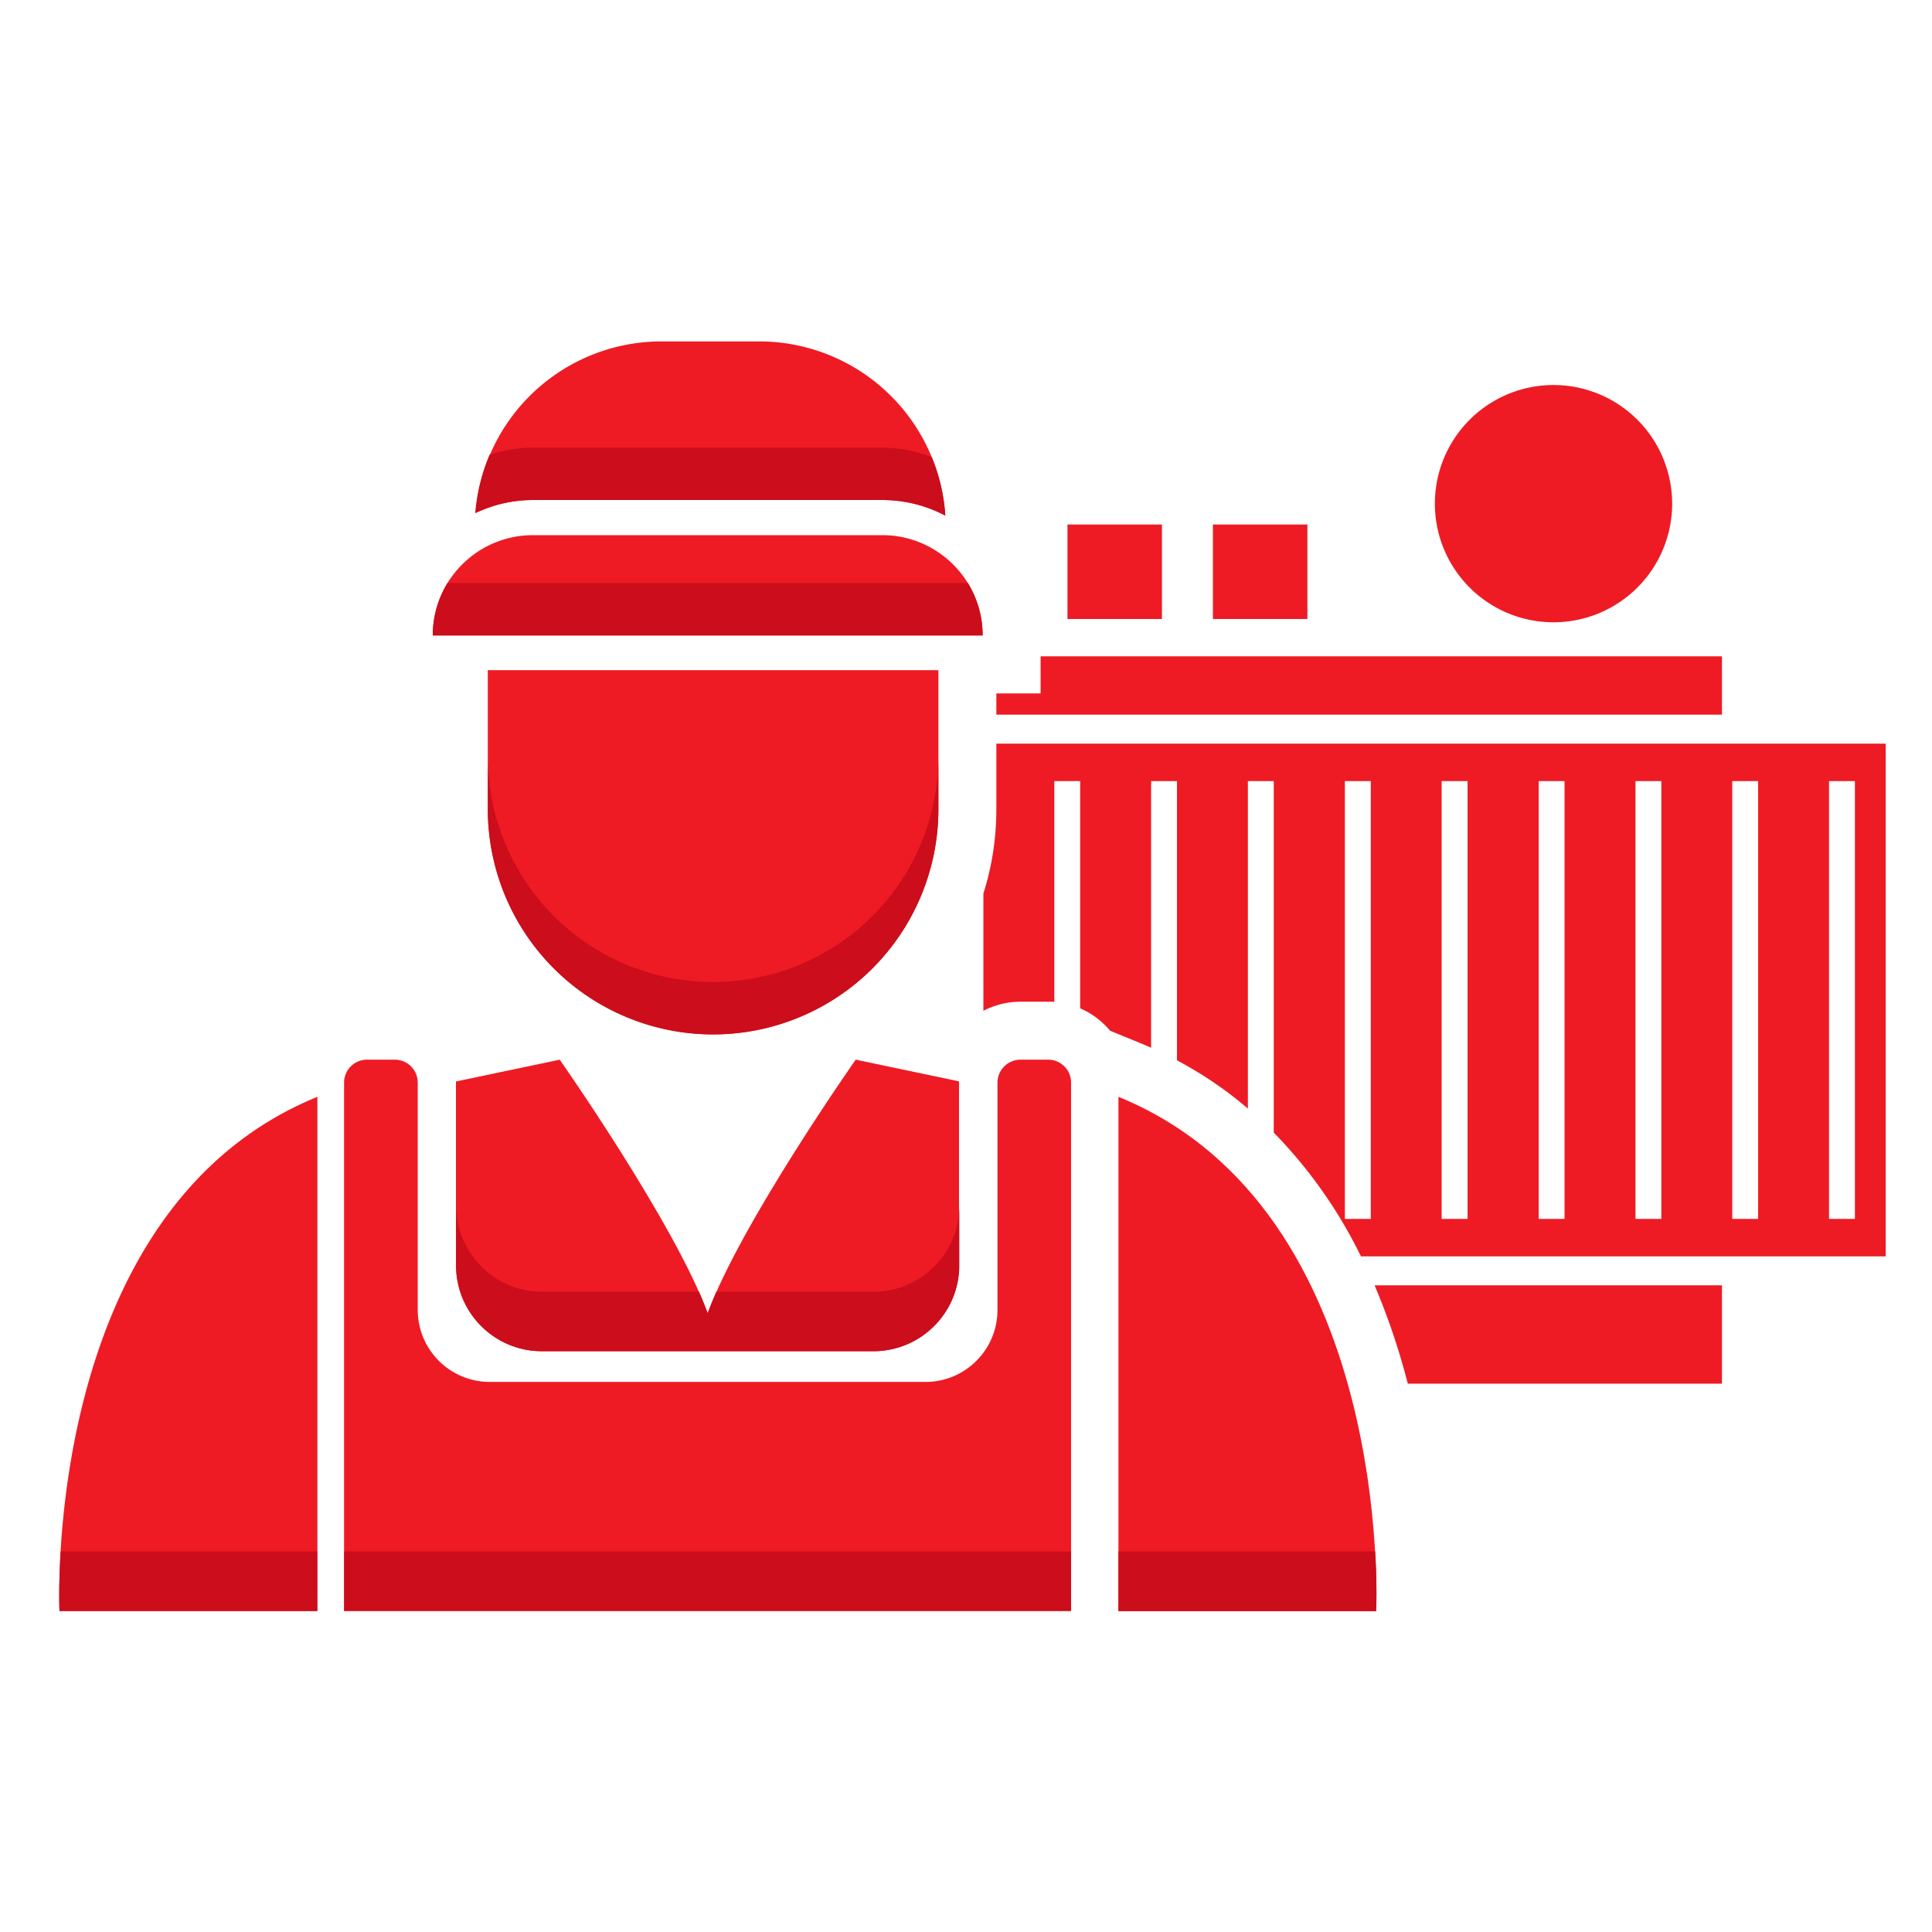
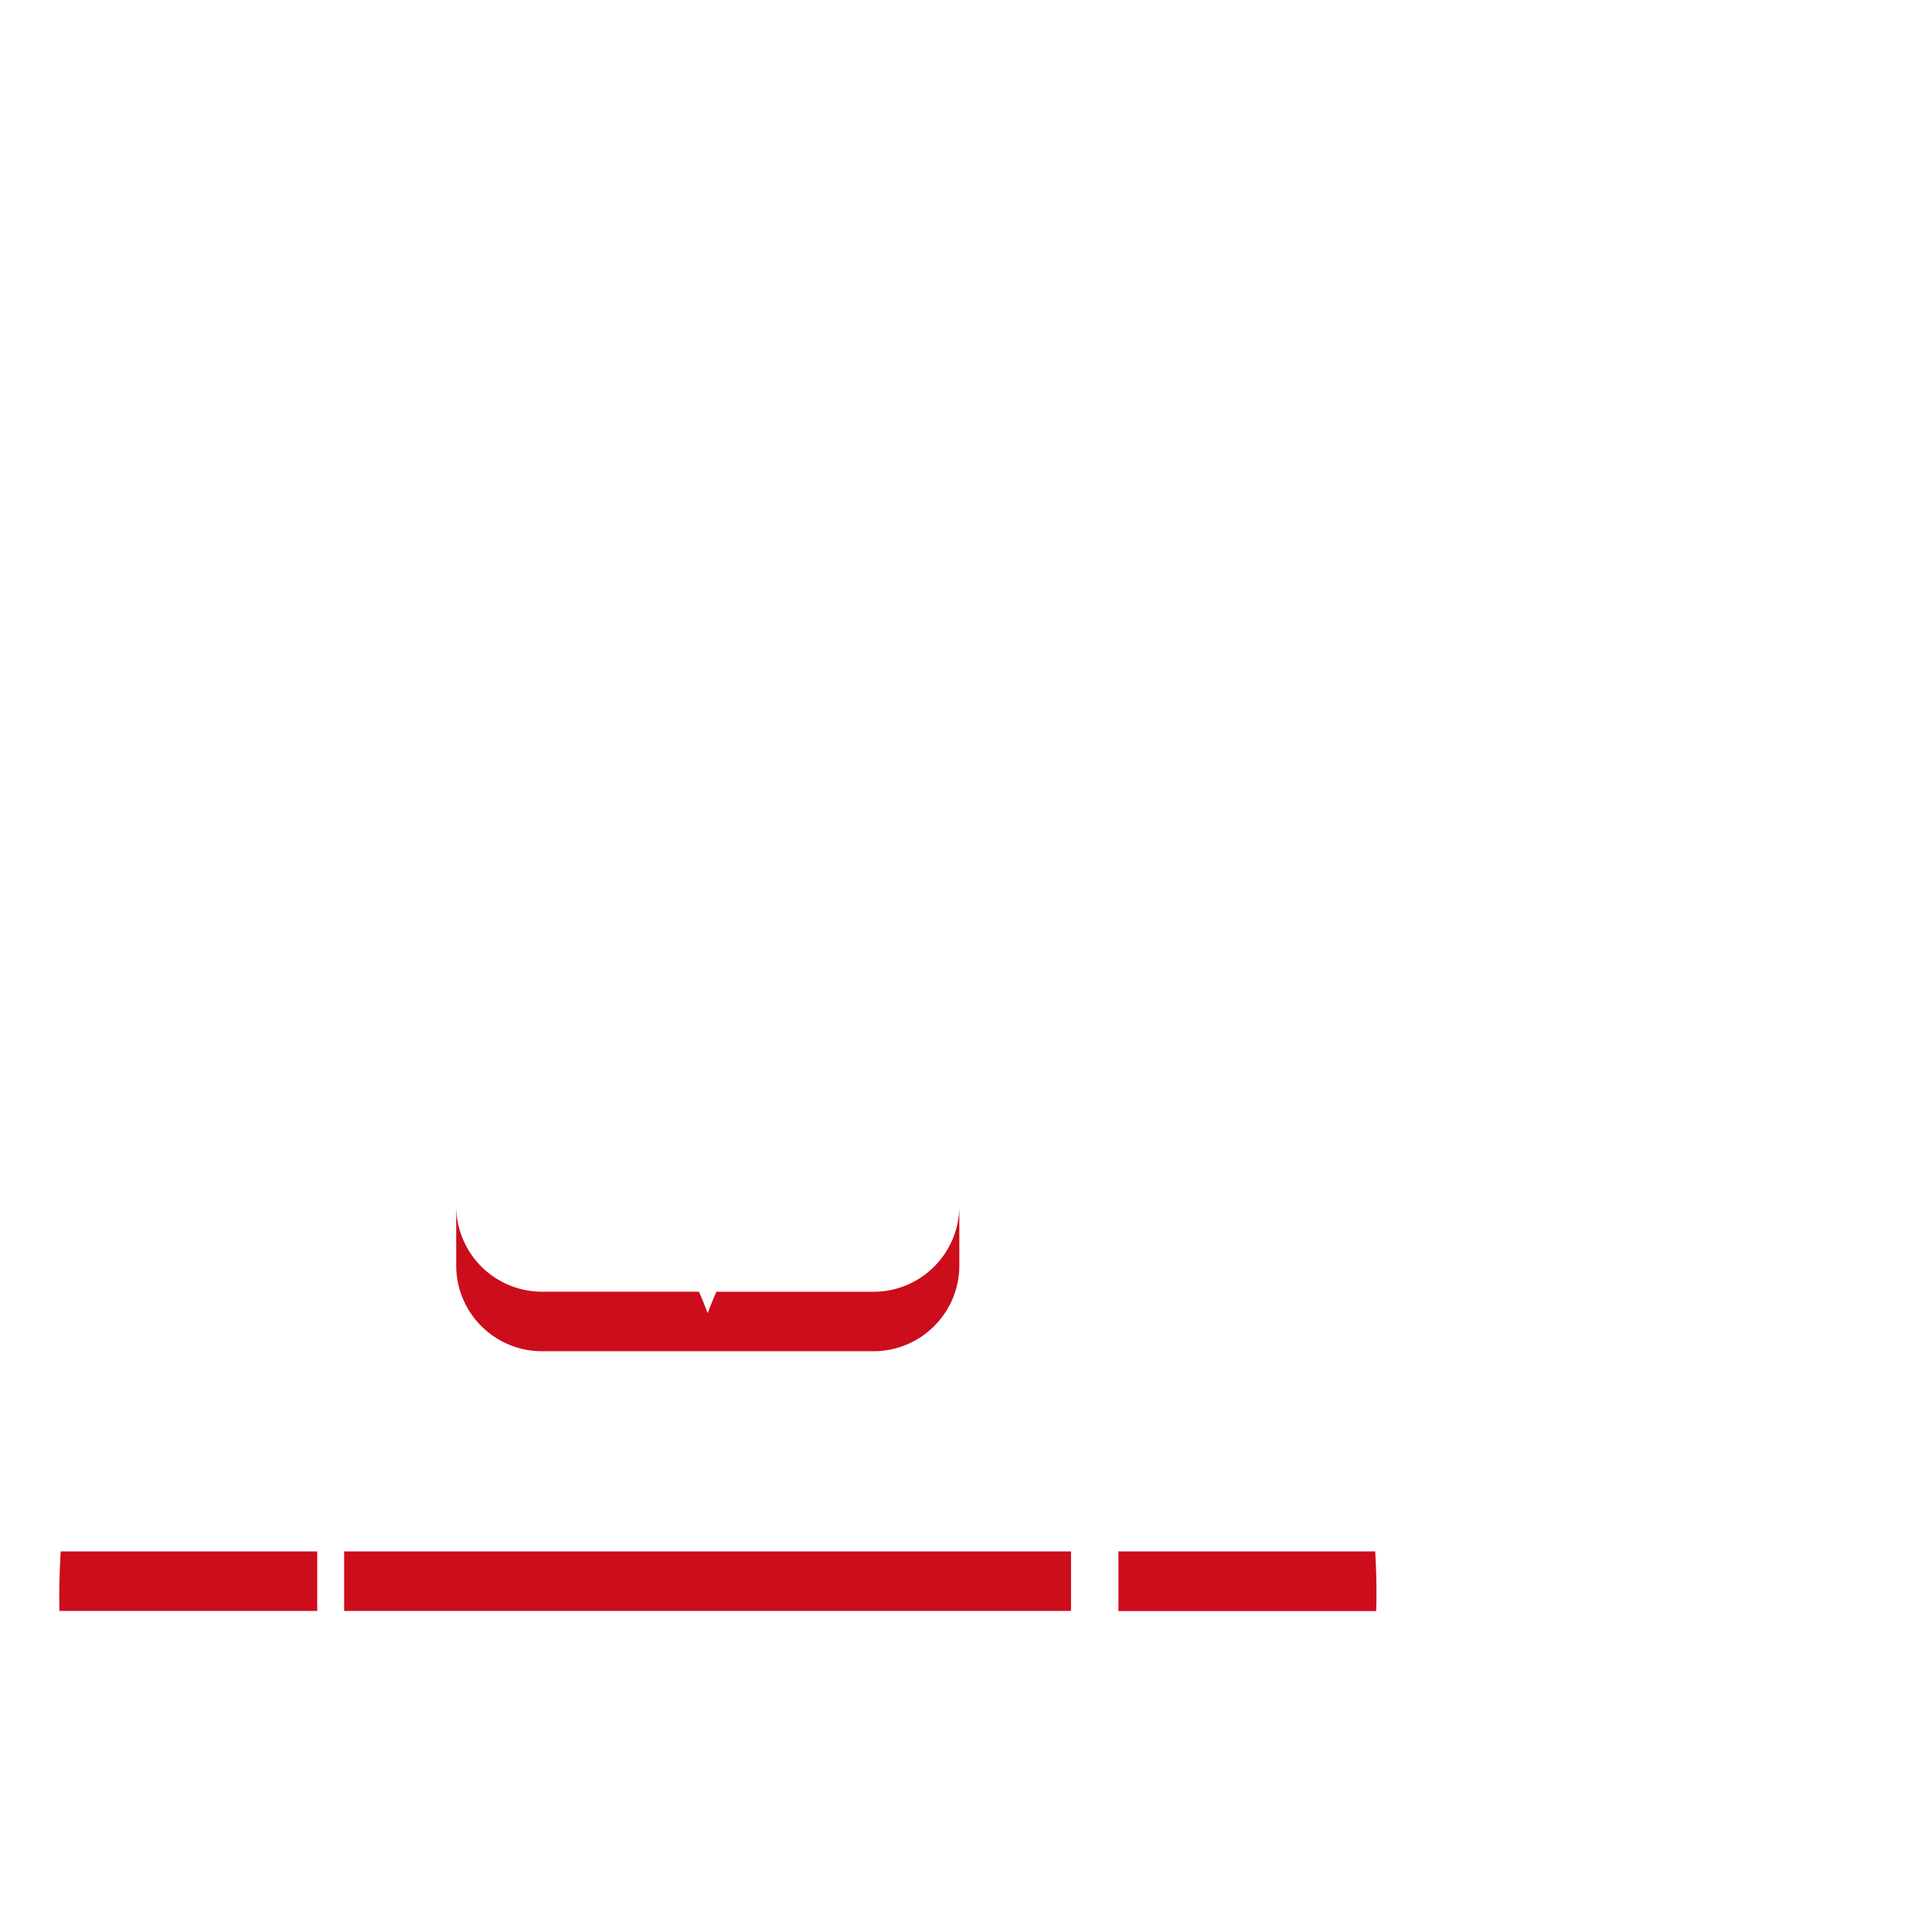
<svg xmlns="http://www.w3.org/2000/svg" width="31" height="31" fill="none">
-   <path d="M27.63 20.624v1.578h-5.04l-.01-.034a10.998 10.998 0 00-.524-1.544h5.574zm0-10.094v.937H15.987v-.341h.71v-.595H27.63zm-2.703-.545a1.903 1.903 0 100-3.807 1.903 1.903 0 000 3.807zm-3.949-1.569h-1.516v1.516h1.516V8.416zm-2.334 0h-1.516v1.516h1.516V8.416zm-2.657 3.516v1.05c0 .472-.072.928-.208 1.355v1.882a1.29 1.29 0 01.595-.146h.444c.034 0 .068 0 .099.003v-3.543h.415v3.646c.186.08.35.204.48.36l.484.198.174.074v-4.278h.415v4.48c.406.217.788.474 1.138.775v-5.255h.415v5.64a7.613 7.613 0 011.399 1.986h8.42v-8.227h-14.27zm6.008 7.626h-.416v-7.025h.416v7.025zm1.553 0h-.416v-7.025h.416v7.025zm1.556 0h-.415v-7.025h.415v7.025zm1.553 0h-.415v-7.025h.415v7.025zm1.553 0h-.415v-7.025h.415v7.025zm1.553 0h-.415v-7.025h.415v7.025zm-13.758-2.186v3.646c0 .639-.517 1.156-1.156 1.156H7.86a1.156 1.156 0 01-1.157-1.156v-3.646a.368.368 0 00-.369-.369H5.89a.368.368 0 00-.369.37v8.475h11.665v-8.476a.368.368 0 00-.368-.369h-.444a.37.37 0 00-.369.37zm-10.912.227v8.252H.955c0-.003-.304-6.439 4.138-8.252z" fill="#EE1B24" />
-   <path d="M17.946 17.599v8.252h4.135c0-.003.307-6.439-4.135-8.252zm-4.216-.596s-1.842 2.623-2.375 4.068c-.533-1.445-2.374-4.068-2.374-4.068l-1.665.35v2.952c0 .76.617 1.376 1.376 1.376h5.32c.76 0 1.376-.617 1.376-1.376v-2.954l-1.658-.348z" fill="#EE1B24" />
  <path d="M6.702 24.893h-1.18v.955h11.663v-.955H6.702zm-5.747.955H5.09v-.955H.974c-.035.586-.02.955-.02.955zm16.991-.955v.958h4.135s.019-.37-.015-.958h-4.12zm-3.931-4.166h-2.52c-.053.12-.1.235-.14.344a6.72 6.72 0 00-.14-.345H8.696A1.377 1.377 0 017.32 19.35v.955c0 .76.617 1.376 1.376 1.376h5.32c.76 0 1.377-.617 1.377-1.376v-.958c0 .763-.617 1.38-1.377 1.38z" fill="#CC0D1B" />
-   <path d="M15.057 10.754v2.229a3.614 3.614 0 11-7.23 0v-2.23h7.23zm.71-.558H6.944c0-.89.72-1.609 1.609-1.609h5.605c.886 0 1.609.722 1.609 1.609zM8.553 8.023h5.605c.363 0 .707.09 1.01.25a2.994 2.994 0 00-2.988-2.795h-1.566A2.995 2.995 0 007.63 8.234c.28-.134.592-.211.924-.211z" fill="#EE1B24" />
-   <path d="M11.442 15.757a3.614 3.614 0 01-3.614-3.614v.84a3.614 3.614 0 107.229 0v-.84a3.614 3.614 0 01-3.615 3.614zM7.18 9.356a1.615 1.615 0 00-.236.84h8.823c0-.307-.087-.595-.236-.84H7.18zm6.978-2.173H8.553c-.245 0-.478.04-.698.114a3.03 3.03 0 00-.229.934 2.16 2.16 0 01.927-.208h5.605c.362 0 .707.09 1.01.25a2.95 2.95 0 00-.217-.938 2.19 2.19 0 00-.793-.152z" fill="#CC0D1B" />
</svg>